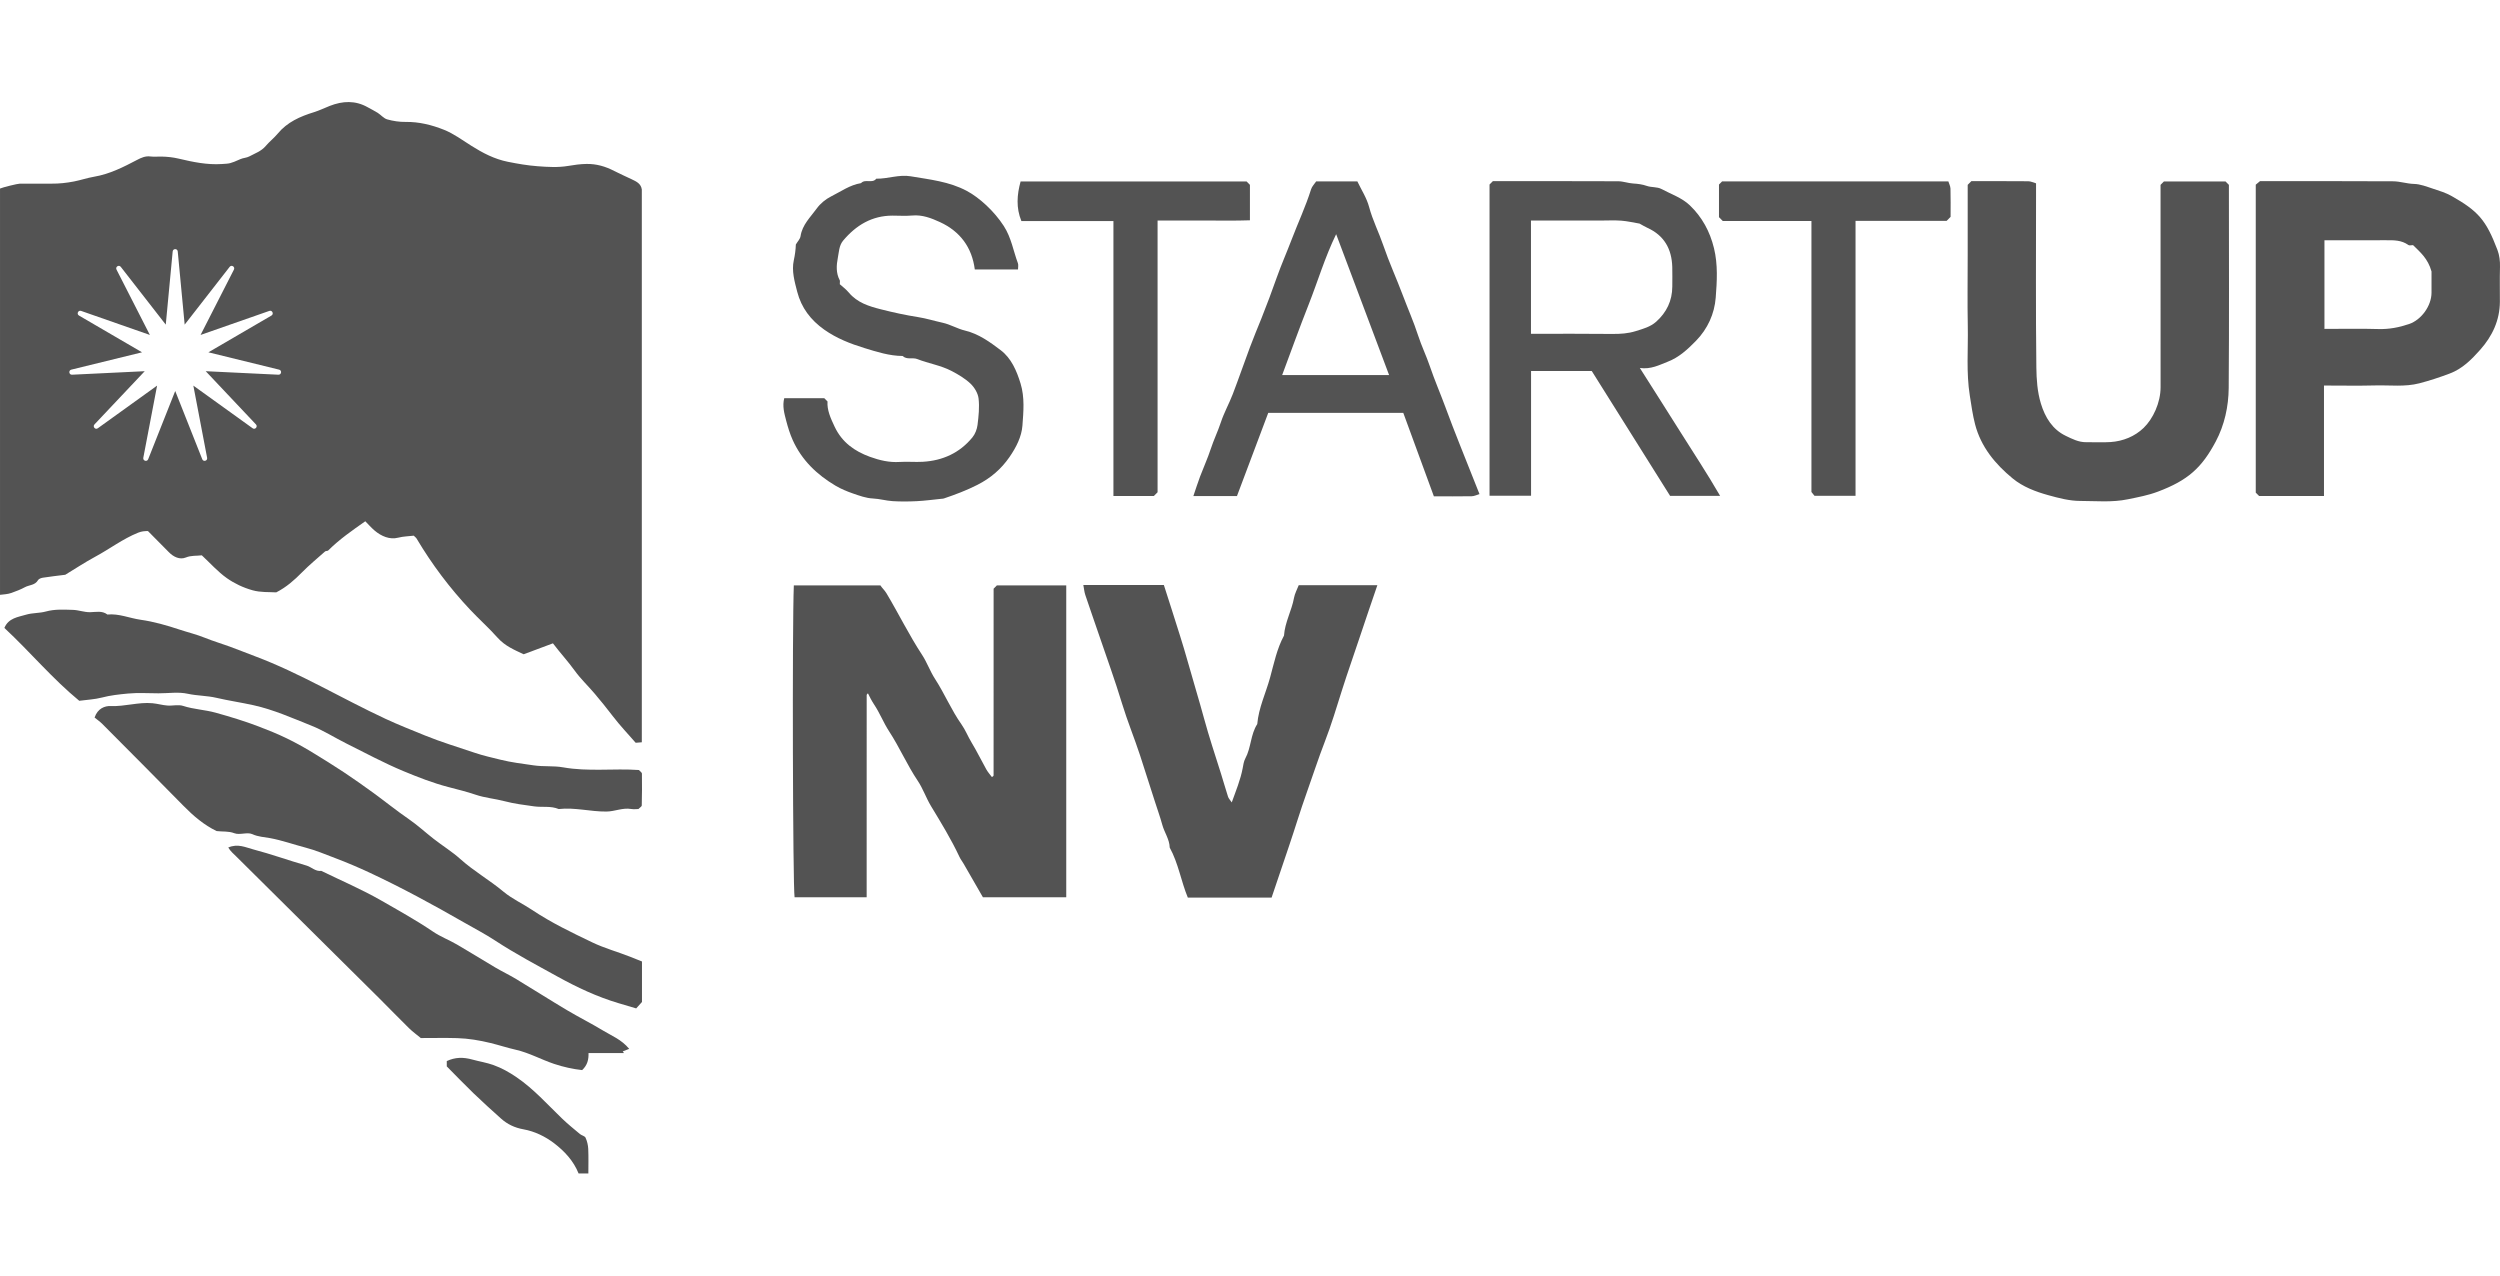
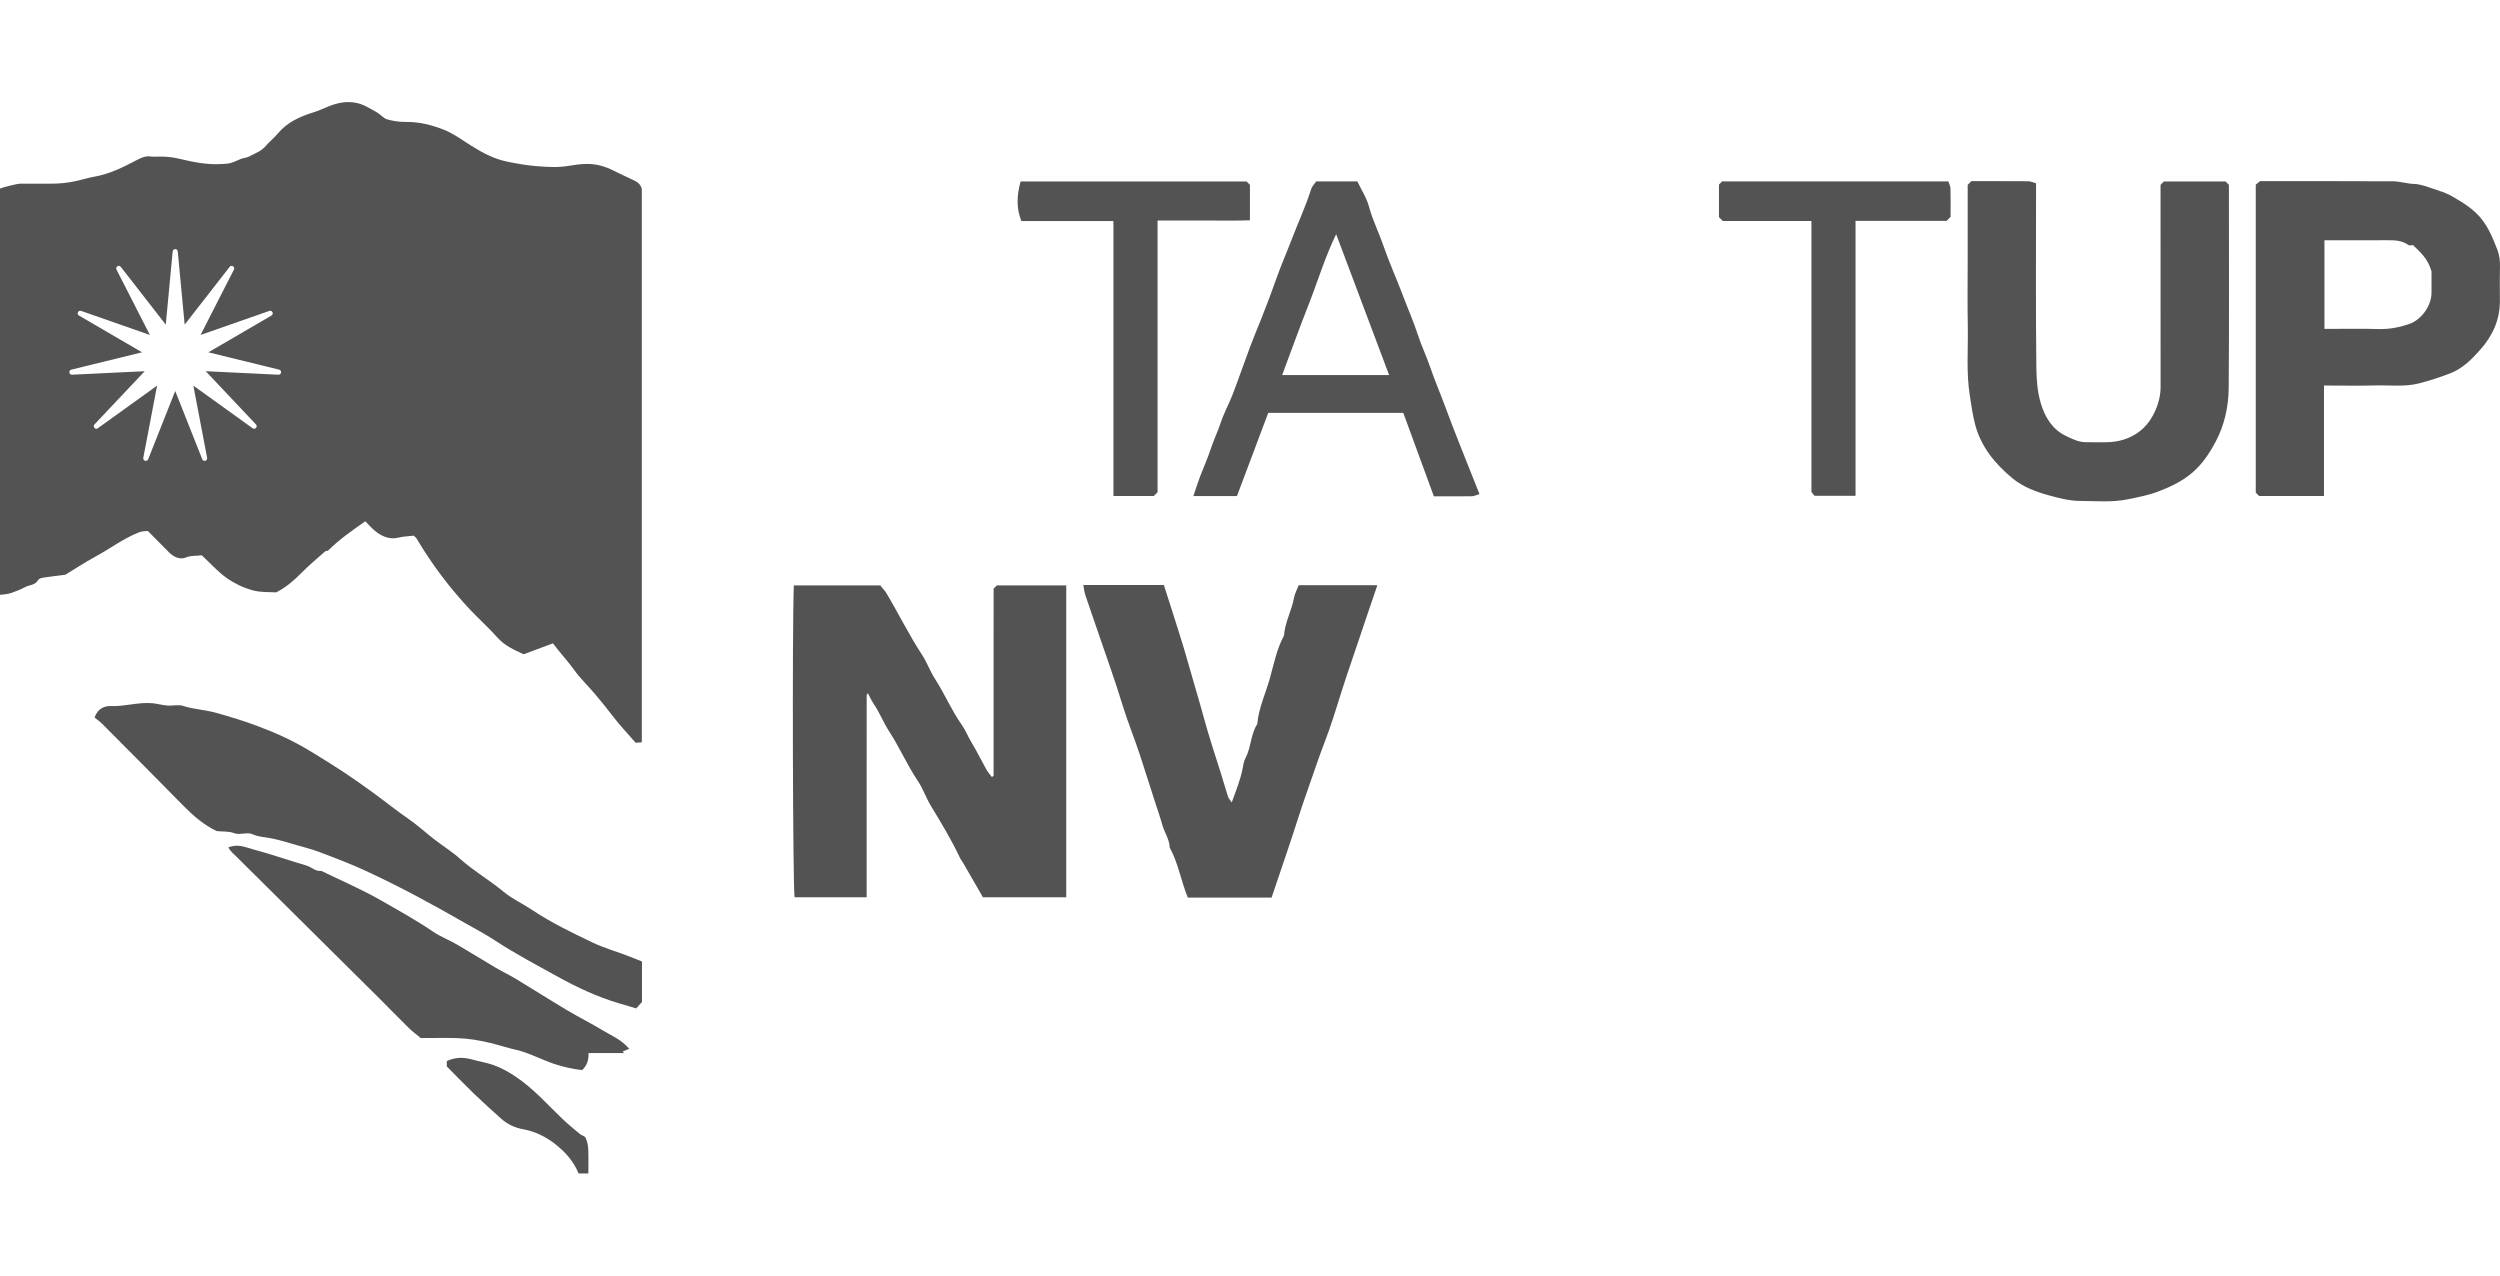
<svg xmlns="http://www.w3.org/2000/svg" width="196" height="100" viewBox="0 0 196 100" fill="none">
  <g clip-path="url(#clip0_700_1987)">
    <path d="M1.953 46.036C2.291 45.853 2.75 45.892 2.981 45.483C3.041 45.377 3.23 45.311 3.37 45.29C3.944 45.201 4.521 45.137 5.116 45.062C5.892 44.592 6.666 44.079 7.479 43.64C8.603 43.034 9.625 42.249 10.822 41.765C11.105 41.651 11.339 41.635 11.599 41.635C12.15 42.191 12.696 42.733 13.232 43.284C13.606 43.671 14.101 43.898 14.565 43.709C15.003 43.53 15.403 43.593 15.822 43.537C16.487 44.156 17.079 44.829 17.79 45.33C18.384 45.748 19.058 46.068 19.791 46.275C20.445 46.459 21.081 46.406 21.657 46.442C22.463 46.028 23.081 45.476 23.673 44.876C24.245 44.297 24.874 43.775 25.485 43.235C25.545 43.182 25.68 43.21 25.734 43.155C26.611 42.279 27.627 41.579 28.639 40.867C28.863 41.093 29.095 41.361 29.362 41.59C29.894 42.044 30.556 42.324 31.207 42.156C31.641 42.044 32.046 42.048 32.438 41.997C32.534 42.094 32.62 42.152 32.667 42.233C33.864 44.248 35.264 46.108 36.867 47.81C37.57 48.556 38.338 49.241 39.02 50.005C39.594 50.648 40.334 50.958 41.057 51.294C41.842 51.001 42.589 50.722 43.351 50.437C43.922 51.193 44.531 51.85 45.059 52.581C45.516 53.214 46.092 53.759 46.599 54.355C47.099 54.942 47.582 55.542 48.051 56.156C48.617 56.895 49.263 57.572 49.837 58.233C50.062 58.215 50.182 58.205 50.318 58.195V14.856C50.251 14.382 49.872 14.223 49.514 14.05C49.062 13.832 48.594 13.631 48.156 13.404C47.457 13.043 46.759 12.842 45.987 12.853C45.497 12.859 45.018 12.927 44.53 13.01C43.755 13.142 42.938 13.092 42.145 13.032C41.362 12.974 40.586 12.84 39.81 12.683C38.757 12.47 37.855 11.997 36.967 11.438C36.261 10.993 35.574 10.48 34.808 10.175C33.86 9.797 32.855 9.543 31.803 9.559C31.32 9.566 30.822 9.491 30.357 9.36C30.083 9.282 29.868 9.009 29.612 8.846C29.362 8.687 29.093 8.559 28.835 8.413C27.859 7.857 26.862 7.909 25.853 8.303C25.441 8.464 25.041 8.663 24.62 8.793C23.535 9.129 22.522 9.568 21.769 10.481C21.485 10.826 21.121 11.103 20.833 11.445C20.483 11.862 19.987 12.024 19.539 12.266C19.334 12.376 19.074 12.376 18.859 12.471C18.02 12.844 18.02 12.818 17.389 12.86C16.234 12.936 15.115 12.7 14.014 12.438C13.553 12.329 13.111 12.284 12.652 12.275C12.365 12.269 12.074 12.302 11.791 12.267C11.401 12.217 11.073 12.365 10.75 12.535C9.67 13.102 8.596 13.649 7.363 13.858C6.844 13.946 6.328 14.125 5.795 14.228C5.212 14.341 4.641 14.403 4.052 14.398C3.223 14.391 2.394 14.396 1.565 14.397C1.377 14.397 0.206 14.688 0.001 14.782V46.635C0.299 46.595 0.584 46.594 0.895 46.485C1.258 46.358 1.626 46.213 1.954 46.036H1.953ZM5.589 28.98L11.135 27.621L6.193 24.74C5.983 24.618 6.129 24.295 6.358 24.375L11.75 26.26L9.135 21.138C9.024 20.921 9.319 20.729 9.469 20.921L12.996 25.451L13.538 19.714C13.561 19.471 13.913 19.471 13.935 19.714L14.478 25.451L18.005 20.921C18.154 20.729 18.45 20.921 18.339 21.138L15.724 26.26L21.116 24.375C21.344 24.295 21.491 24.618 21.281 24.74L16.339 27.621L21.884 28.98C22.119 29.037 22.07 29.388 21.828 29.377L16.128 29.102L20.066 33.273C20.233 33.45 20.003 33.718 19.806 33.576L15.158 30.232L16.238 35.891C16.284 36.131 15.947 36.231 15.857 36.005L13.737 30.654L11.617 36.005C11.527 36.231 11.19 36.131 11.235 35.891L12.316 30.232L7.668 33.576C7.471 33.718 7.241 33.449 7.408 33.273L11.346 29.102L5.646 29.377C5.404 29.388 5.354 29.037 5.589 28.98Z" fill="#535353" />
    <path d="M45.908 89.197C45.847 89.061 45.603 89.022 45.467 88.908C44.989 88.509 44.505 88.116 44.056 87.684C42.904 86.574 41.843 85.374 40.504 84.46C39.924 84.064 39.342 83.736 38.691 83.502C38.151 83.307 37.583 83.222 37.044 83.072C36.308 82.868 35.681 82.883 35.027 83.188V83.605C35.724 84.307 36.411 85.025 37.126 85.714C37.828 86.39 38.553 87.043 39.278 87.694C39.781 88.145 40.359 88.417 41.038 88.538C41.922 88.696 42.753 89.104 43.447 89.634C44.25 90.248 44.968 91.011 45.361 92.001H46.127C46.127 91.357 46.147 90.713 46.118 90.071C46.104 89.775 46.03 89.466 45.908 89.198L45.908 89.197Z" fill="#535353" />
    <path d="M77.899 46.152C77.899 51.018 77.899 55.903 77.897 60.788C77.897 60.814 77.874 60.843 77.854 60.865C77.838 60.883 77.811 60.892 77.763 60.918C77.618 60.723 77.449 60.538 77.329 60.324C76.935 59.622 76.584 58.895 76.167 58.207C75.888 57.745 75.686 57.225 75.387 56.802C74.585 55.669 74.057 54.384 73.306 53.227C72.916 52.626 72.676 51.928 72.291 51.341C71.269 49.785 70.453 48.111 69.5 46.516C69.351 46.266 69.147 46.093 69.024 45.895H62.236C62.103 49.175 62.158 69.525 62.295 70.346H67.946C67.946 65.043 67.946 59.774 67.948 54.504C67.948 54.477 67.963 54.446 67.979 54.422C67.996 54.397 68.023 54.38 68.048 54.358C68.115 54.491 68.178 54.627 68.249 54.757C68.336 54.914 68.422 55.072 68.522 55.221C68.974 55.892 69.268 56.666 69.7 57.326C70.524 58.586 71.116 59.972 71.954 61.22C72.365 61.832 72.605 62.559 72.989 63.194C73.779 64.499 74.575 65.797 75.223 67.182C75.312 67.372 75.445 67.539 75.55 67.721C76.058 68.6 76.563 69.481 77.061 70.347H83.594V45.896H78.154C78.054 45.997 77.986 46.065 77.9 46.153L77.899 46.152Z" fill="#535353" />
    <path d="M174.746 14.493C174.614 14.36 174.547 14.292 174.481 14.226H169.651C169.561 14.317 169.493 14.385 169.387 14.493V15.402C169.387 20.385 169.382 25.37 169.39 30.353C169.392 31.569 168.798 32.838 168.06 33.548C167.368 34.215 166.452 34.59 165.47 34.657C164.835 34.701 164.195 34.657 163.558 34.668C162.965 34.678 162.436 34.401 161.947 34.166C160.918 33.67 160.338 32.734 160.006 31.64C159.726 30.715 159.661 29.747 159.65 28.808C159.597 24.34 159.626 19.869 159.626 15.4V14.373C159.412 14.313 159.216 14.212 159.019 14.21C157.523 14.197 156.028 14.203 154.554 14.203C154.465 14.293 154.397 14.36 154.267 14.492V19.998C154.267 21.863 154.239 23.728 154.275 25.592C154.309 27.399 154.145 29.207 154.433 31.015C154.553 31.769 154.654 32.524 154.845 33.261C155.307 35.042 156.432 36.391 157.797 37.513C158.594 38.168 159.591 38.548 160.597 38.825C161.411 39.05 162.248 39.271 163.081 39.273C164.328 39.275 165.574 39.404 166.835 39.142C167.631 38.977 168.405 38.837 169.179 38.545C171.54 37.655 172.619 36.675 173.716 34.612C174.399 33.326 174.718 31.871 174.73 30.414C174.772 25.237 174.746 20.061 174.746 14.883V14.492L174.746 14.493Z" fill="#535353" />
    <path d="M195.793 19.578C194.909 17.253 194.29 16.55 192.209 15.371C191.751 15.111 191.232 14.954 190.728 14.788C190.248 14.631 189.754 14.432 189.262 14.42C188.699 14.406 188.166 14.217 187.621 14.214C184.117 14.193 180.614 14.203 177.182 14.203C177.03 14.33 176.933 14.411 176.851 14.479V38.623C176.945 38.718 177.035 38.809 177.112 38.886H182.2V30.226C183.606 30.226 184.914 30.253 186.219 30.218C187.373 30.186 188.53 30.349 189.683 30.05C190.491 29.84 191.272 29.58 192.051 29.288C193.048 28.916 193.763 28.191 194.44 27.431C195.392 26.363 195.985 25.119 195.991 23.645C195.994 22.744 195.973 21.843 195.999 20.943C196.012 20.47 195.958 20.009 195.794 19.578H195.793ZM190.631 22.951C190.627 23.984 189.831 25.076 188.875 25.403C188.086 25.672 187.294 25.823 186.452 25.797C185.057 25.755 183.66 25.786 182.237 25.786V18.836H183.23C184.504 18.836 185.779 18.841 187.053 18.834C187.667 18.831 188.277 18.817 188.813 19.208C188.896 19.269 189.061 19.217 189.182 19.217C189.737 19.765 190.348 20.26 190.631 21.284C190.631 21.731 190.633 22.341 190.631 22.951H190.631Z" fill="#535353" />
    <path d="M101.451 46.874C101.265 47.881 100.736 48.793 100.666 49.829C100.108 50.861 99.876 52.022 99.573 53.128C99.24 54.34 98.677 55.494 98.569 56.768C98.037 57.588 98.094 58.616 97.632 59.465C97.507 59.695 97.474 59.98 97.423 60.244C97.249 61.149 96.899 61.992 96.569 62.91C96.441 62.718 96.323 62.602 96.278 62.461C96.083 61.866 95.918 61.261 95.729 60.664C95.271 59.215 94.79 57.768 94.392 56.307C93.992 54.835 93.54 53.374 93.13 51.905C92.746 50.532 92.3 49.169 91.869 47.805C91.663 47.153 91.452 46.502 91.247 45.864H84.933C84.992 46.172 85.011 46.416 85.086 46.64C85.425 47.656 85.782 48.665 86.127 49.678C86.75 51.509 87.413 53.327 87.974 55.176C88.39 56.546 88.937 57.864 89.381 59.221C89.575 59.815 89.764 60.412 89.955 61.007C90.147 61.602 90.342 62.196 90.528 62.793C90.724 63.42 90.953 64.033 91.125 64.669C91.288 65.267 91.688 65.796 91.706 66.45C92.386 67.684 92.595 69.092 93.126 70.374H99.692C100.143 69.036 100.597 67.683 101.058 66.333C101.529 64.952 101.944 63.549 102.435 62.179C102.916 60.839 103.349 59.479 103.866 58.148C104.38 56.821 104.79 55.445 105.22 54.084C105.659 52.692 106.154 51.321 106.61 49.935C107.052 48.593 107.517 47.26 107.985 45.88H101.82C101.695 46.207 101.513 46.529 101.45 46.873L101.451 46.874Z" fill="#535353" />
    <path d="M46.432 73.882C44.825 73.112 43.221 72.343 41.734 71.349C40.988 70.85 40.149 70.473 39.467 69.903C38.383 68.997 37.152 68.303 36.095 67.353C35.448 66.772 34.683 66.302 33.988 65.758C33.335 65.247 32.72 64.68 32.038 64.211C31.084 63.556 30.186 62.828 29.253 62.148C28.495 61.597 27.728 61.057 26.949 60.538C26.227 60.056 25.484 59.605 24.747 59.146C24.015 58.689 23.252 58.262 22.487 57.89C21.783 57.547 21.033 57.244 20.289 56.96C19.18 56.536 18.05 56.194 16.906 55.875C16.063 55.641 15.19 55.614 14.355 55.342C13.98 55.22 13.531 55.347 13.119 55.314C12.729 55.284 12.345 55.169 11.954 55.133C10.857 55.03 9.791 55.401 8.685 55.354C8.227 55.334 7.661 55.53 7.415 56.256C7.589 56.399 7.826 56.561 8.025 56.761C10.149 58.894 12.273 61.026 14.381 63.174C15.163 63.971 15.997 64.683 16.983 65.156C17.462 65.217 17.906 65.145 18.376 65.326C18.793 65.487 19.385 65.216 19.781 65.398C20.243 65.61 20.727 65.625 21.177 65.709C22.124 65.885 23.02 66.209 23.943 66.449C24.743 66.657 25.506 66.982 26.28 67.275C27.194 67.62 28.086 68.001 28.97 68.413C31.495 69.593 33.943 70.922 36.36 72.31C37.186 72.784 38.034 73.224 38.829 73.746C40.402 74.777 42.06 75.651 43.701 76.559C45.233 77.406 46.808 78.147 48.487 78.647C48.941 78.782 49.396 78.916 49.877 79.059C50.008 78.914 50.157 78.748 50.331 78.556V75.379C50.017 75.254 49.716 75.133 49.414 75.013C48.425 74.623 47.399 74.345 46.434 73.883L46.432 73.882Z" fill="#535353" />
-     <path d="M128.564 28.851C129.44 28.97 130.087 28.616 130.756 28.356C131.635 28.016 132.308 27.393 132.959 26.727C133.885 25.779 134.414 24.598 134.512 23.335C134.611 22.059 134.692 20.753 134.377 19.46C134.057 18.146 133.442 17.02 132.49 16.105C131.865 15.504 131.011 15.221 130.252 14.815C129.922 14.638 129.473 14.705 129.108 14.575C128.752 14.45 128.404 14.409 128.036 14.386C127.645 14.363 127.26 14.213 126.871 14.211C123.59 14.196 120.308 14.202 117.041 14.202C116.937 14.307 116.846 14.398 116.78 14.465V38.866H120.035V29.085H124.792C126.827 32.328 128.875 35.593 130.937 38.878H134.858C133.835 37.109 132.761 35.49 131.73 33.847C130.701 32.208 129.659 30.577 128.565 28.851L128.564 28.851ZM126.407 26.181C124.304 26.156 122.2 26.171 120.028 26.171V17.291H125.482C126.024 17.291 126.569 17.26 127.108 17.3C127.59 17.337 128.066 17.451 128.539 17.529C128.748 17.643 128.952 17.769 129.168 17.868C130.474 18.464 131.065 19.52 131.106 20.927C131.12 21.441 131.11 21.956 131.108 22.471C131.103 23.582 130.66 24.492 129.844 25.223C129.387 25.632 128.794 25.786 128.237 25.961C127.653 26.145 127.034 26.188 126.408 26.18L126.407 26.181Z" fill="#535353" />
-     <path d="M65.504 38.078C65.933 38.333 66.405 38.527 66.877 38.691C67.382 38.865 67.906 39.057 68.429 39.081C68.959 39.105 69.459 39.256 69.975 39.289C70.611 39.329 71.251 39.323 71.887 39.291C72.532 39.258 73.173 39.169 73.817 39.105C73.877 39.099 73.941 39.099 73.998 39.08C74.893 38.778 75.77 38.449 76.623 38.015C77.666 37.486 78.492 36.779 79.15 35.824C79.668 35.072 80.095 34.241 80.159 33.363C80.239 32.276 80.346 31.159 80.012 30.067C79.704 29.057 79.281 28.08 78.455 27.455C77.612 26.817 76.733 26.174 75.651 25.915C75.052 25.773 74.512 25.436 73.894 25.301C73.257 25.162 72.612 24.96 71.984 24.862C70.998 24.707 70.035 24.498 69.07 24.252C68.116 24.01 67.21 23.732 66.545 22.935C66.323 22.67 66.036 22.461 65.84 22.282C65.84 22.102 65.864 22.025 65.837 21.975C65.533 21.415 65.573 20.785 65.684 20.227C65.774 19.778 65.776 19.253 66.1 18.866C67.115 17.657 68.361 16.904 69.98 16.905C70.49 16.905 71.003 16.943 71.509 16.897C72.301 16.823 73.014 17.1 73.692 17.412C75.267 18.138 76.203 19.388 76.424 21.127H79.812C79.812 20.948 79.855 20.777 79.805 20.641C79.442 19.668 79.292 18.643 78.698 17.72C77.934 16.535 76.764 15.483 75.8 14.969C74.417 14.229 72.894 14.076 71.394 13.821C70.486 13.667 69.604 14.025 68.701 14.01C68.385 14.415 67.834 13.999 67.504 14.358C66.634 14.498 65.923 15.018 65.16 15.399C64.73 15.614 64.312 15.958 64.031 16.348C63.544 17.023 62.898 17.616 62.763 18.517C62.73 18.738 62.532 18.934 62.394 19.168C62.38 19.562 62.329 19.977 62.234 20.408C62.052 21.232 62.296 22.08 62.504 22.882C62.826 24.126 63.555 25.091 64.626 25.848C65.596 26.532 66.681 26.953 67.766 27.286C68.728 27.581 69.726 27.904 70.766 27.909C71.1 28.227 71.547 28.006 71.911 28.15C72.792 28.497 73.746 28.639 74.589 29.077C75.119 29.353 75.653 29.667 76.084 30.074C76.393 30.366 76.669 30.822 76.719 31.235C76.8 31.915 76.724 32.624 76.639 33.311C76.596 33.653 76.453 34.029 76.237 34.292C75.234 35.514 73.903 36.115 72.347 36.204C71.743 36.239 71.133 36.178 70.53 36.217C69.717 36.27 68.948 36.085 68.204 35.815C67.005 35.378 66.02 34.689 65.437 33.459C65.121 32.791 64.83 32.149 64.877 31.474C64.741 31.337 64.673 31.268 64.625 31.219H61.484C61.325 31.844 61.49 32.417 61.637 32.982C61.772 33.499 61.931 34.017 62.149 34.503C62.858 36.078 64.048 37.215 65.504 38.078H65.504Z" fill="#535353" />
-     <path d="M50.086 60.369C48.109 60.232 46.122 60.512 44.149 60.16C43.392 60.025 42.614 60.119 41.833 60.003C40.962 59.874 40.083 59.774 39.228 59.559C38.567 59.393 37.901 59.248 37.248 59.028C35.933 58.585 34.607 58.185 33.315 57.66C32.276 57.237 31.233 56.826 30.217 56.353C26.789 54.759 23.541 52.782 19.99 51.448C19.328 51.199 18.67 50.934 18.006 50.691C17.368 50.457 16.714 50.266 16.085 50.011C15.425 49.743 14.734 49.578 14.061 49.355C13.074 49.028 12.059 48.736 11.033 48.591C10.16 48.468 9.325 48.089 8.422 48.179C8.005 47.858 7.521 47.988 7.066 47.996C6.597 48.004 6.157 47.825 5.71 47.814C5.005 47.796 4.302 47.745 3.579 47.946C3.104 48.078 2.543 48.042 2.047 48.19C1.409 48.381 0.669 48.451 0.343 49.229C2.362 51.112 4.121 53.224 6.213 54.942C6.834 54.858 7.422 54.835 7.979 54.69C8.659 54.511 9.353 54.438 10.041 54.373C10.831 54.299 11.633 54.356 12.43 54.356C13.227 54.356 13.988 54.231 14.718 54.391C15.463 54.554 16.22 54.535 16.966 54.709C17.928 54.933 18.911 55.075 19.883 55.291C21.461 55.642 22.917 56.297 24.399 56.886C25.356 57.266 26.239 57.834 27.166 58.296C28.648 59.034 30.109 59.824 31.634 60.458C32.775 60.932 33.935 61.386 35.141 61.702C35.859 61.891 36.591 62.067 37.286 62.304C38.032 62.559 38.806 62.616 39.555 62.814C40.304 63.013 41.098 63.11 41.876 63.219C42.513 63.309 43.179 63.165 43.803 63.429C45.062 63.286 46.295 63.639 47.549 63.626C48.2 63.619 48.815 63.311 49.479 63.424C49.688 63.459 49.906 63.429 50.051 63.429C50.187 63.292 50.312 63.225 50.314 63.155C50.333 62.322 50.341 61.488 50.327 60.654C50.326 60.558 50.172 60.465 50.087 60.368L50.086 60.369Z" fill="#535353" />
    <path d="M113.337 31.964C112.936 30.876 112.473 29.812 112.101 28.715C111.824 27.898 111.446 27.124 111.179 26.299C110.833 25.228 110.372 24.193 109.975 23.135C109.485 21.831 108.901 20.559 108.451 19.238C108.105 18.224 107.616 17.271 107.337 16.225C107.149 15.517 106.725 14.873 106.418 14.224H103.186C103.051 14.427 102.86 14.612 102.79 14.837C102.362 16.201 101.753 17.494 101.247 18.826C100.877 19.797 100.456 20.749 100.108 21.728C99.72 22.82 99.32 23.907 98.888 24.982C98.589 25.726 98.279 26.465 97.999 27.216C97.54 28.44 97.118 29.679 96.649 30.899C96.362 31.646 95.964 32.354 95.714 33.112C95.481 33.821 95.154 34.489 94.923 35.197C94.684 35.93 94.359 36.634 94.087 37.356C93.903 37.847 93.745 38.349 93.56 38.89H96.978C97.791 36.728 98.607 34.559 99.431 32.367H110.017C110.817 34.55 111.614 36.725 112.416 38.913C113.414 38.913 114.401 38.922 115.386 38.905C115.583 38.902 115.779 38.799 115.992 38.737C115.458 37.394 114.958 36.133 114.455 34.874C114.07 33.909 113.695 32.937 113.336 31.964L113.337 31.964ZM100.521 29.406C101.209 27.568 101.872 25.712 102.596 23.881C103.313 22.066 103.865 20.183 104.754 18.359C106.158 22.094 107.524 25.729 108.906 29.406H100.521Z" fill="#535353" />
    <path d="M47.307 80.811C46.367 80.242 45.381 79.749 44.436 79.187C43.101 78.392 41.79 77.556 40.459 76.753C39.926 76.431 39.361 76.163 38.824 75.847C37.821 75.256 36.835 74.635 35.828 74.052C35.214 73.695 34.537 73.438 33.951 73.041C32.636 72.15 31.249 71.382 29.878 70.595C28.368 69.729 26.756 69.042 25.189 68.277C24.731 68.34 24.423 67.972 24.02 67.857C22.626 67.457 21.259 66.96 19.856 66.593C19.264 66.438 18.644 66.117 17.896 66.445C18.068 66.743 18.315 66.942 18.532 67.158C22.27 70.867 26.011 74.573 29.749 78.282C30.522 79.05 31.275 79.836 32.053 80.598C32.359 80.896 32.708 81.148 32.991 81.383C33.993 81.383 34.918 81.362 35.842 81.389C36.726 81.415 37.599 81.563 38.458 81.772C39.122 81.934 39.773 82.15 40.44 82.301C41.486 82.54 42.424 83.066 43.432 83.406C44.172 83.655 44.92 83.815 45.64 83.896C46.058 83.503 46.156 83.064 46.14 82.558H48.919C48.886 82.515 48.854 82.471 48.822 82.427C48.975 82.367 49.129 82.308 49.33 82.231C48.714 81.492 47.964 81.21 47.307 80.812L47.307 80.811Z" fill="#535353" />
    <path d="M152.75 14.221H135.013C134.927 14.307 134.86 14.375 134.768 14.468V17.026C134.83 17.088 134.897 17.157 135.064 17.325H142.017V38.575C142.144 38.733 142.224 38.831 142.258 38.873H145.474V17.314H152.617C152.74 17.19 152.83 17.099 152.926 17.002C152.926 16.27 152.939 15.531 152.918 14.793C152.912 14.594 152.804 14.398 152.75 14.22V14.221Z" fill="#535353" />
    <path d="M87.293 17.332V38.888H90.46C90.52 38.827 90.588 38.759 90.754 38.592V17.292C91.992 17.292 93.199 17.296 94.406 17.29C95.603 17.284 96.801 17.316 97.994 17.271V14.491C97.902 14.398 97.811 14.307 97.733 14.227H80.015C79.727 15.274 79.653 16.289 80.077 17.332H87.293V17.332Z" fill="#535353" />
  </g>
  <defs>
    <clipPath id="clip0_700_1987">
      <rect width="196" height="84" fill="white" transform="translate(0 8)" />
    </clipPath>
  </defs>
</svg>